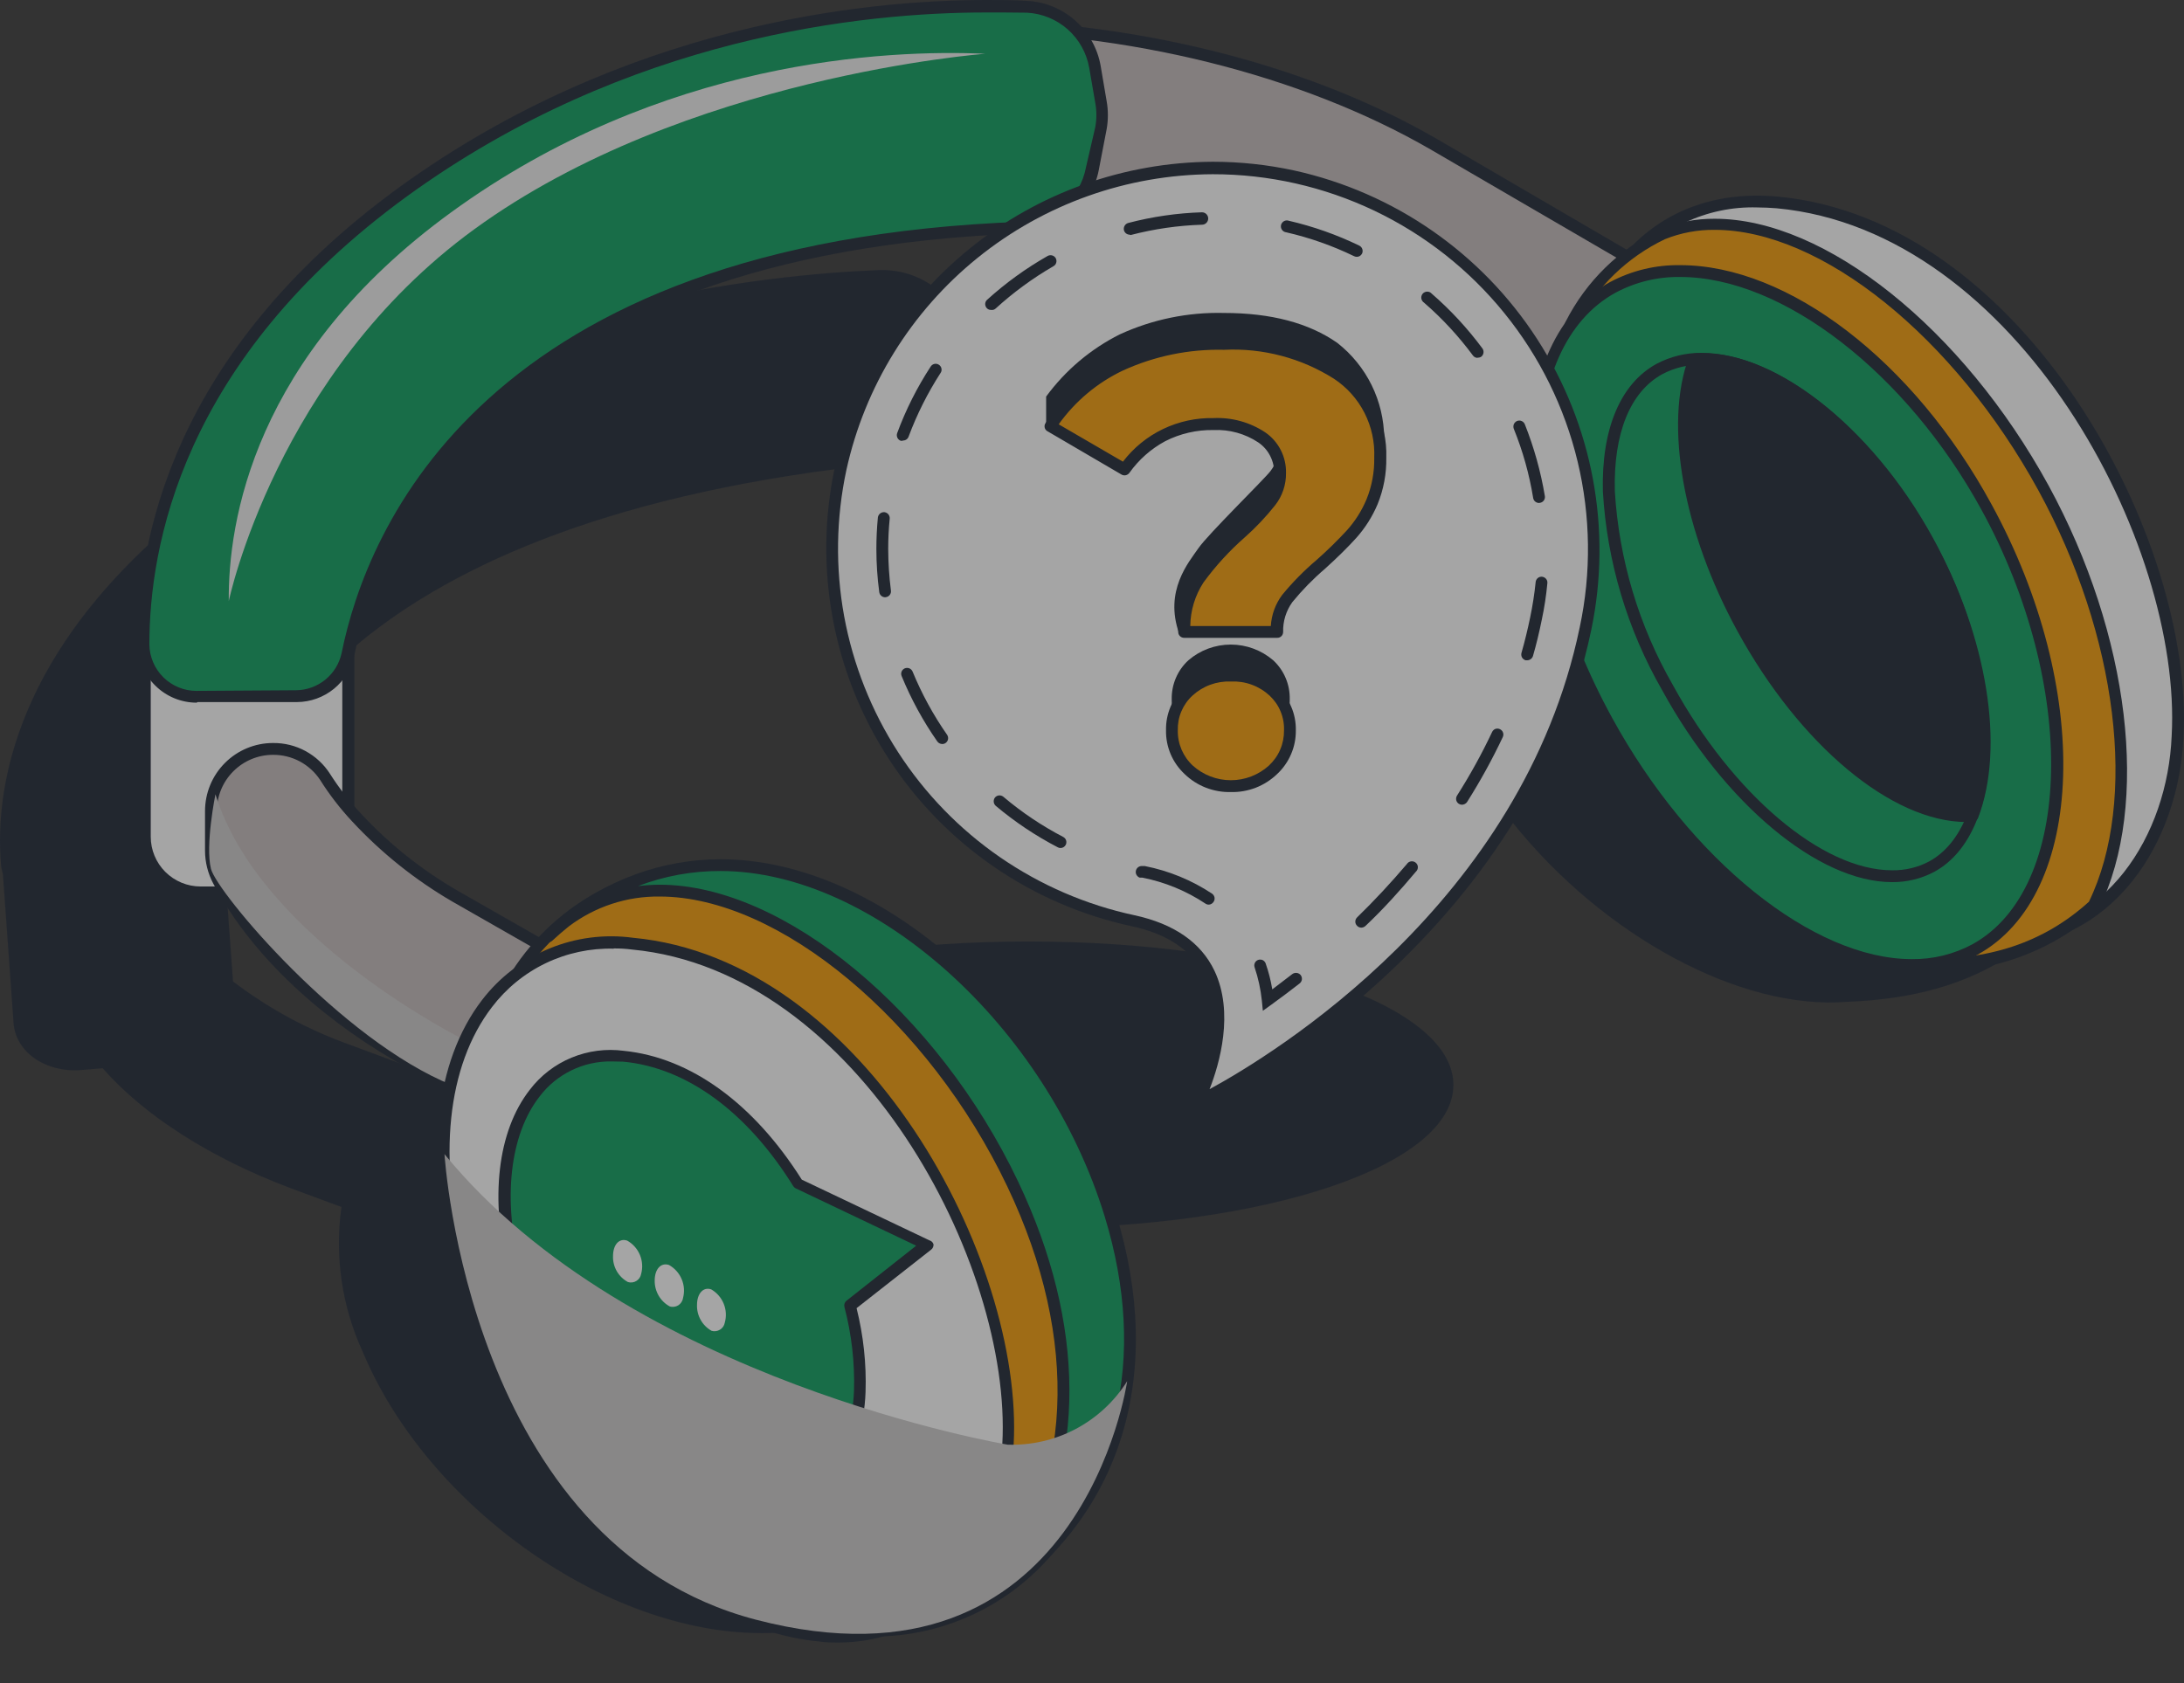
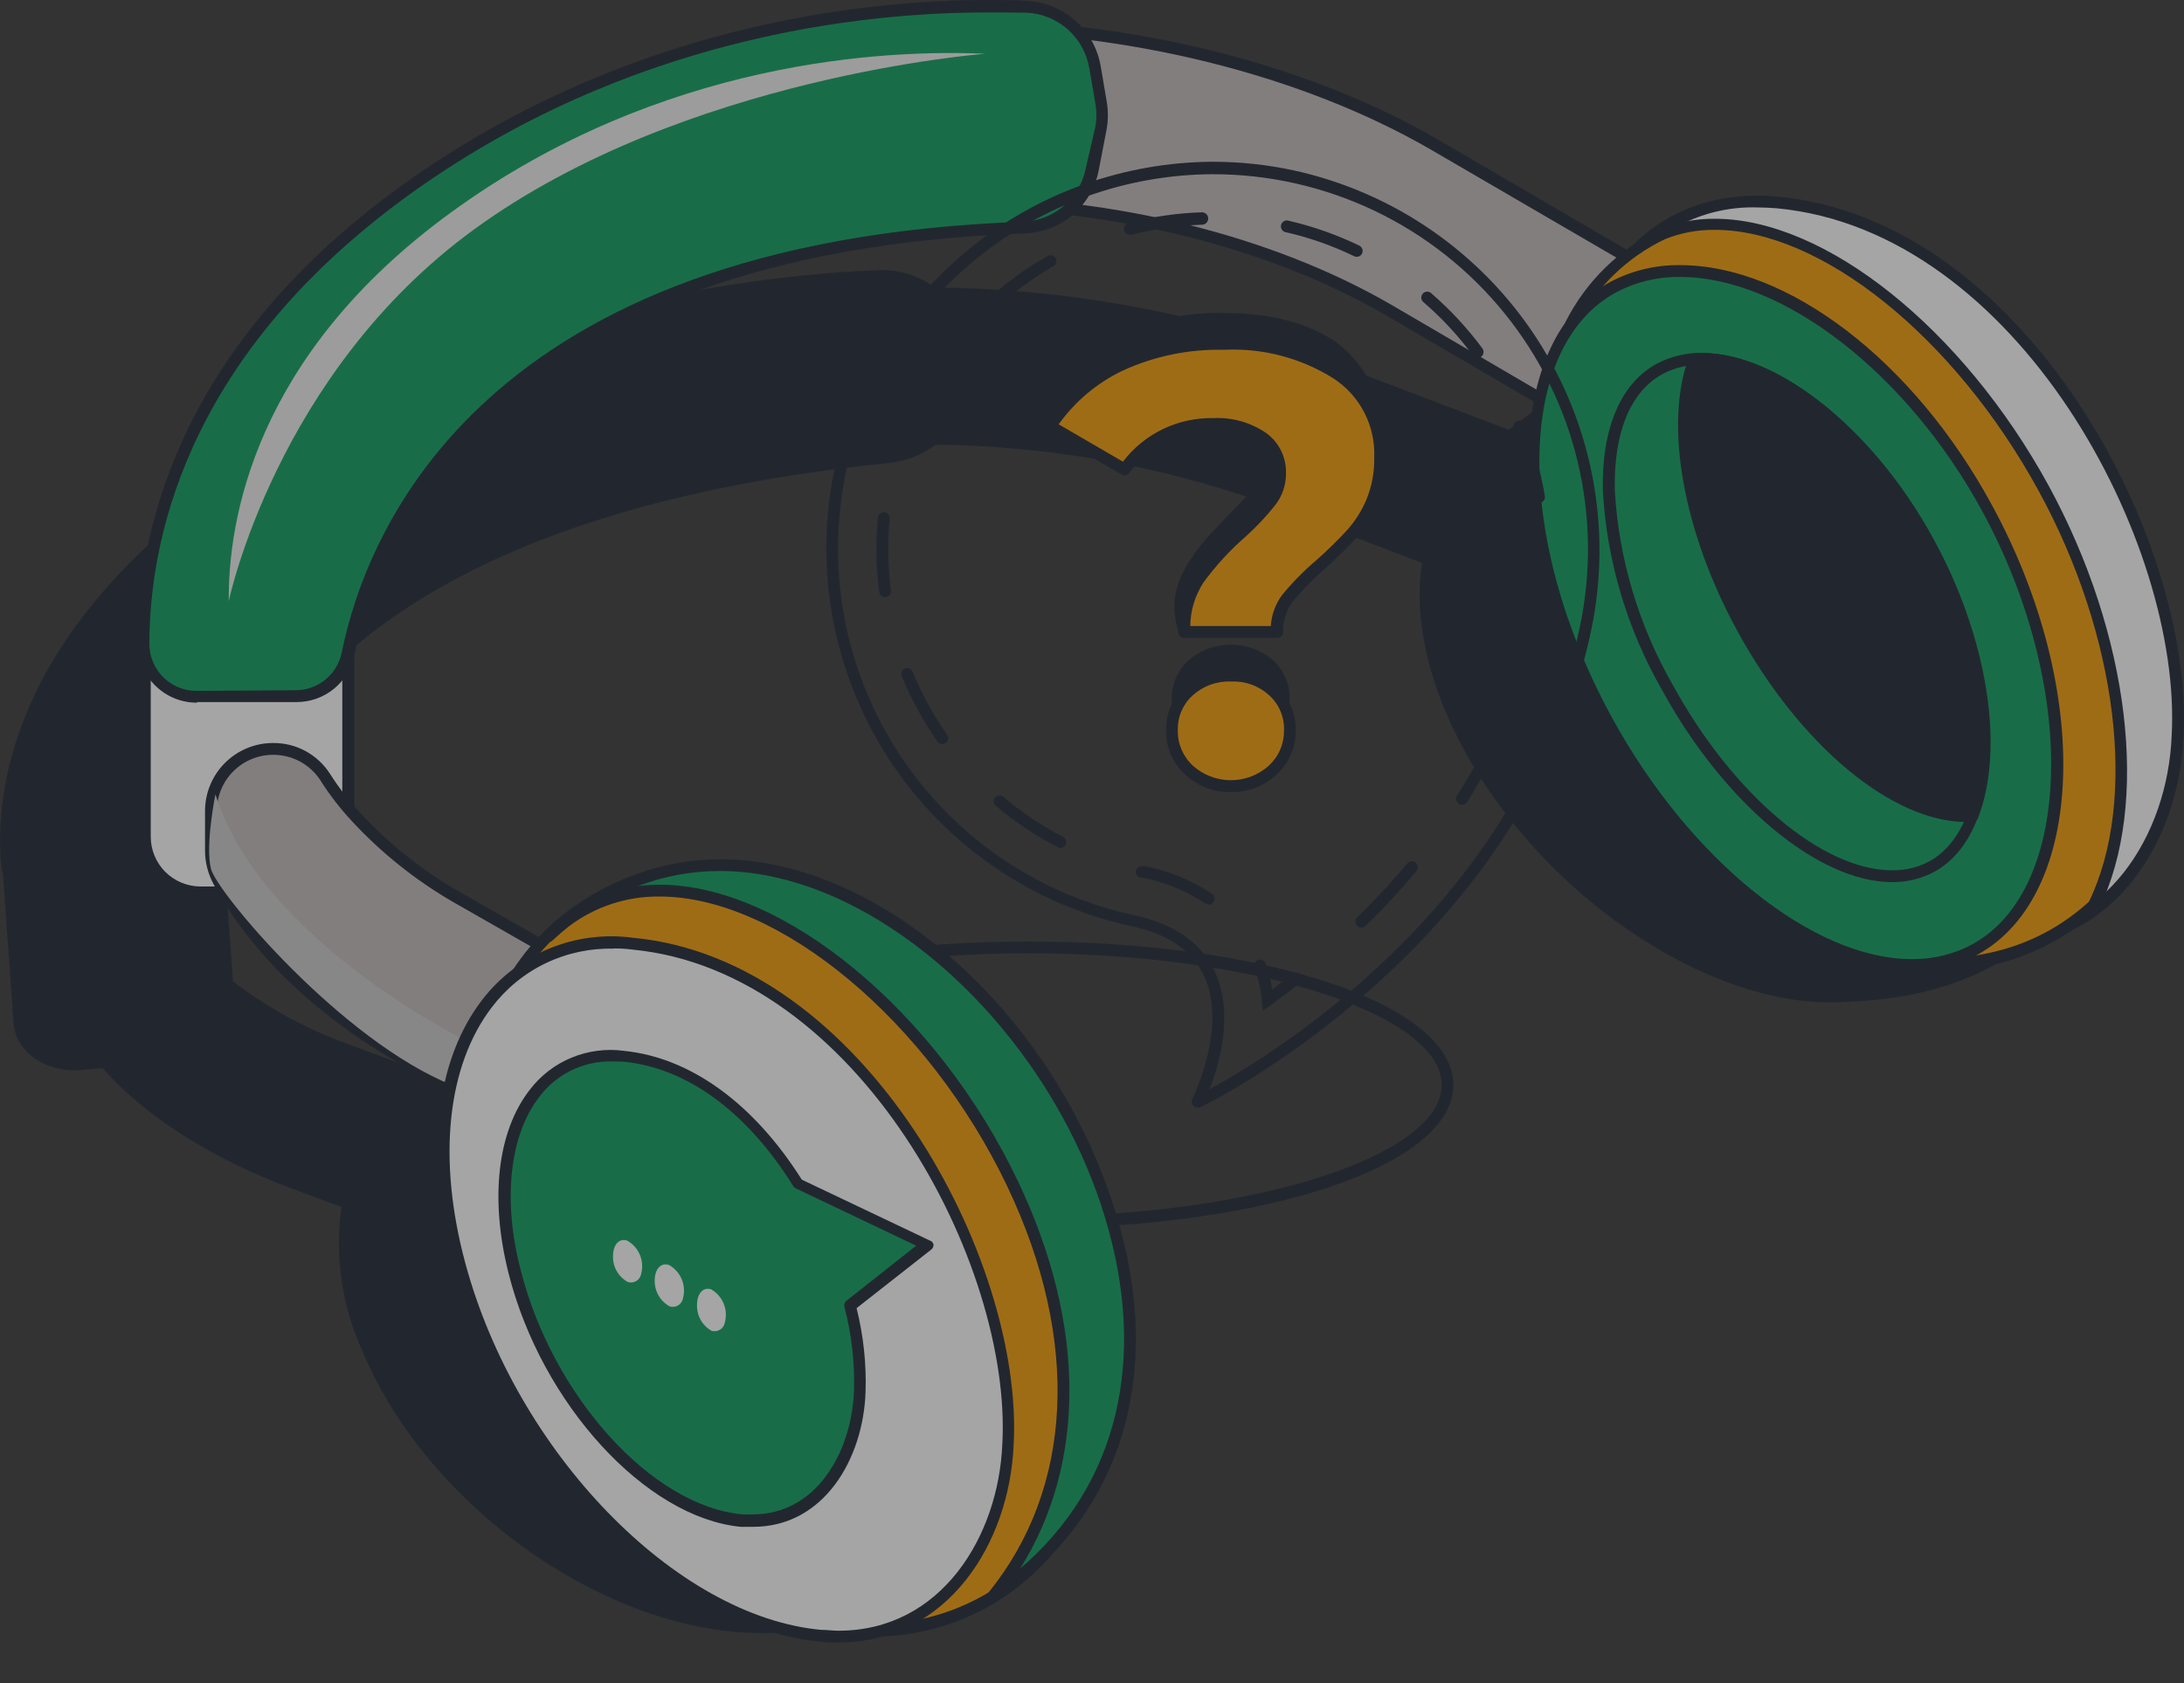
<svg xmlns="http://www.w3.org/2000/svg" width="48" height="37" viewBox="0 0 48 37" fill="none">
  <rect x="0" y="0" width="48" height="37" fill="#333333" stroke="none" />
  <g opacity="0.56">
    <path d="M36.508 8.384C35.217 8.384 34.172 8.765 33.436 9.424C33.349 9.479 33.261 9.541 33.163 9.604L28.644 7.884C26.272 6.995 23.416 6.516 20.484 6.459C20.14 6.19 19.71 6.055 19.275 6.078C16.687 6.171 10.756 6.809 5.433 10.422C0.422 13.825 0.014 17.373 0.151 19.015C0.157 19.077 0.17 19.138 0.189 19.198L0.427 22.48C0.468 23.027 1.062 23.443 1.757 23.391L2.304 23.353C3.22 24.423 4.686 25.347 6.426 26.001L7.66 26.455C7.479 27.546 7.63 28.665 8.092 29.669C9.506 33.034 13.361 35.77 16.736 35.772C17.219 35.779 17.7 35.709 18.161 35.567C19.502 35.453 20.761 34.873 21.718 33.926C27.243 28.728 17.677 19.526 11.128 22.666C10.525 22.927 9.975 23.298 9.509 23.761L7.548 23.03C6.71 22.72 5.919 22.296 5.198 21.769L5.012 21.624L4.796 18.848C5.157 16.807 7.258 11.298 19.513 10.061C19.88 10.027 20.229 9.886 20.517 9.656C23.01 9.678 25.483 10.112 27.834 10.942L31.39 12.31C31.092 13.905 31.749 16.03 33.327 18.008C35.381 20.579 38.347 22.111 40.595 21.909C42.127 21.849 43.251 21.471 44.118 20.888C44.769 20.56 45.313 20.054 45.689 19.429C46.064 18.804 46.254 18.085 46.239 17.357C46.23 13.768 42.007 8.398 36.508 8.384Z" fill="#151E2D" />
    <path d="M16.763 35.901H16.725C13.328 35.901 9.397 33.127 7.972 29.718C7.514 28.724 7.352 27.619 7.504 26.534L6.388 26.121C4.634 25.462 3.168 24.526 2.257 23.484L1.765 23.525C0.985 23.58 0.342 23.118 0.298 22.491L0.063 19.209C0.042 19.145 0.028 19.079 0.022 19.012C-0.128 17.234 0.367 13.708 5.359 10.316C10.781 6.634 16.903 6.034 19.283 5.939C19.735 5.914 20.181 6.049 20.544 6.319C23.324 6.342 26.082 6.827 28.704 7.752L33.157 9.446C33.226 9.396 33.297 9.347 33.368 9.303C34.134 8.614 35.223 8.242 36.5 8.242C42.13 8.258 46.373 13.773 46.381 17.34C46.394 18.093 46.195 18.834 45.809 19.479C45.422 20.125 44.862 20.649 44.192 20.992C43.246 21.627 42.072 21.966 40.611 22.023H40.595C38.262 22.215 35.236 20.579 33.237 18.073C31.721 16.175 30.988 14.055 31.253 12.375L27.788 11.054C25.466 10.233 23.025 9.801 20.563 9.777C20.262 10.004 19.902 10.144 19.526 10.179C7.548 11.399 5.324 16.64 4.924 18.856L5.121 21.575C5.165 21.61 5.211 21.643 5.261 21.679C5.971 22.201 6.751 22.621 7.578 22.926L9.46 23.624C9.925 23.174 10.467 22.811 11.06 22.552C11.977 22.117 12.98 21.896 13.995 21.903C17.633 21.903 21.69 24.674 23.036 28.08C23.925 30.326 23.482 32.435 21.788 34.024C20.817 34.986 19.54 35.577 18.178 35.696C17.719 35.835 17.242 35.904 16.763 35.901ZM2.312 23.224C2.331 23.224 2.349 23.228 2.366 23.236C2.383 23.244 2.398 23.256 2.41 23.271C3.291 24.299 4.738 25.227 6.481 25.883L7.698 26.335C7.727 26.346 7.751 26.367 7.766 26.394C7.781 26.421 7.786 26.452 7.78 26.482C7.606 27.547 7.755 28.64 8.207 29.62C9.602 32.938 13.426 35.638 16.731 35.638H16.766C17.223 35.642 17.678 35.575 18.115 35.441H18.142C19.451 35.331 20.679 34.763 21.611 33.838C23.227 32.323 23.646 30.315 22.801 28.176C21.485 24.86 17.535 22.158 13.995 22.158C13.018 22.151 12.052 22.366 11.169 22.787C10.577 23.048 10.039 23.419 9.585 23.881C9.568 23.899 9.546 23.911 9.522 23.916C9.497 23.922 9.472 23.92 9.449 23.911L7.485 23.17C6.635 22.854 5.834 22.421 5.105 21.884C5.036 21.835 4.976 21.785 4.913 21.736C4.9 21.725 4.889 21.71 4.881 21.695C4.873 21.678 4.868 21.661 4.867 21.643L4.664 18.853C4.663 18.842 4.663 18.831 4.664 18.82C5.064 16.555 7.312 11.161 19.496 9.927C19.837 9.894 20.162 9.764 20.432 9.552C20.456 9.533 20.486 9.523 20.517 9.522C23.024 9.542 25.511 9.979 27.875 10.816L31.431 12.184C31.459 12.195 31.483 12.216 31.497 12.242C31.512 12.268 31.518 12.299 31.513 12.329C31.21 13.954 31.924 16.044 33.428 17.926C35.381 20.371 38.322 21.971 40.581 21.777H40.609C42.009 21.72 43.134 21.394 44.047 20.782C44.677 20.462 45.204 19.971 45.569 19.366C45.933 18.761 46.12 18.066 46.107 17.36C46.107 13.888 41.968 8.532 36.495 8.516C35.275 8.516 34.243 8.863 33.51 9.522C33.406 9.591 33.324 9.648 33.237 9.711C33.219 9.724 33.198 9.733 33.176 9.735C33.154 9.738 33.131 9.736 33.111 9.727L28.592 8.01C26.286 7.142 23.479 6.642 20.476 6.593C20.446 6.592 20.418 6.581 20.396 6.562C20.096 6.327 19.724 6.203 19.343 6.21H19.275C16.917 6.294 10.852 6.885 5.485 10.532C0.621 13.847 0.137 17.264 0.274 19.003C0.277 19.056 0.288 19.108 0.307 19.157C0.308 19.167 0.308 19.177 0.307 19.187L0.542 22.469C0.577 22.94 1.114 23.29 1.735 23.26L2.282 23.219L2.312 23.224Z" fill="#151E2D" />
    <path d="M3.184 14.375H7.66V18.393C7.66 18.555 7.628 18.716 7.566 18.866C7.504 19.015 7.413 19.151 7.298 19.266C7.184 19.38 7.048 19.471 6.898 19.533C6.748 19.595 6.588 19.627 6.426 19.627H4.418C4.256 19.627 4.096 19.595 3.946 19.533C3.796 19.471 3.66 19.38 3.546 19.266C3.431 19.151 3.34 19.015 3.278 18.866C3.216 18.716 3.184 18.555 3.184 18.393V14.375Z" fill="white" />
    <path d="M6.429 19.756H4.418C4.055 19.756 3.707 19.612 3.451 19.355C3.194 19.099 3.05 18.751 3.05 18.388V14.375C3.051 14.341 3.065 14.308 3.09 14.284C3.114 14.26 3.147 14.247 3.182 14.247H7.66C7.694 14.247 7.726 14.26 7.751 14.284C7.775 14.308 7.788 14.341 7.788 14.375V18.394C7.787 18.754 7.643 19.099 7.389 19.354C7.134 19.609 6.789 19.754 6.429 19.756ZM3.313 14.498V18.394C3.313 18.684 3.428 18.962 3.633 19.167C3.839 19.372 4.117 19.488 4.407 19.488H6.429C6.719 19.488 6.997 19.372 7.202 19.167C7.408 18.962 7.523 18.684 7.523 18.394V14.498H3.313Z" fill="#151E2D" />
-     <path d="M13.404 23.851C13.404 25.52 17.527 26.86 22.612 26.86C27.697 26.86 31.822 25.506 31.822 23.851C31.822 22.196 27.697 20.842 22.612 20.842C17.527 20.842 13.404 22.18 13.404 23.851Z" fill="#151E2D" />
    <path d="M22.604 27.002C17.368 27.002 13.268 25.618 13.268 23.851C13.268 22.084 17.371 20.697 22.604 20.697C27.837 20.697 31.943 22.081 31.943 23.851C31.943 25.621 27.842 27.002 22.604 27.002ZM22.604 20.957C17.68 20.957 13.527 22.283 13.527 23.851C13.527 25.418 17.683 26.742 22.604 26.742C27.525 26.742 31.683 25.418 31.683 23.851C31.683 22.283 27.525 20.957 22.604 20.957Z" fill="#151E2D" />
    <path d="M47.871 16.186C47.776 18.541 46.23 20.943 43.473 20.672C39.993 20.355 36.224 16.457 35.017 11.973C33.811 7.49 35.644 4.133 39.077 4.451C44.378 4.951 48.101 11.837 47.871 16.186Z" fill="white" />
    <path d="M43.883 20.823C43.741 20.823 43.593 20.823 43.448 20.801C39.939 20.481 36.109 16.536 34.878 12.006C34.2 9.489 34.443 7.219 35.548 5.777C36.369 4.7 37.611 4.185 39.074 4.322C44.51 4.831 48.227 11.875 47.989 16.194C47.894 18.492 46.455 20.823 43.883 20.823ZM38.62 4.56C38.068 4.544 37.52 4.66 37.022 4.898C36.523 5.136 36.088 5.489 35.753 5.928C34.7 7.296 34.47 9.484 35.127 11.93C36.322 16.364 40.065 20.224 43.473 20.533C43.61 20.533 43.746 20.555 43.883 20.555C46.291 20.555 47.639 18.35 47.729 16.178C47.965 11.957 44.343 5.074 39.05 4.579C38.905 4.568 38.76 4.56 38.62 4.56Z" fill="#151E2D" />
    <path d="M31.502 3.16C26.283 0.145 18.328 -0.353 12.731 2.208C13.117 2.705 13.503 3.201 13.886 3.698C14.323 4.262 14.761 4.823 15.204 5.381C20.032 3.739 26.245 4.352 30.488 6.803L40.852 12.857L42.606 11.85V9.662L31.502 3.16Z" fill="#C3B9B9" />
    <path d="M40.852 12.983C40.829 12.983 40.806 12.976 40.787 12.964L30.427 6.913C27.869 5.435 24.464 4.587 21.083 4.587C19.102 4.575 17.133 4.883 15.251 5.501C15.226 5.511 15.198 5.512 15.173 5.504C15.147 5.497 15.124 5.481 15.108 5.46C14.668 4.913 14.236 4.352 13.806 3.797C13.797 3.793 13.79 3.786 13.784 3.778L13.043 2.82L12.627 2.273C12.615 2.258 12.607 2.24 12.603 2.221C12.599 2.202 12.6 2.182 12.605 2.164C12.61 2.145 12.619 2.127 12.631 2.112C12.643 2.097 12.659 2.084 12.677 2.076C15.046 1.001 17.918 0.427 20.962 0.427C24.82 0.427 28.685 1.381 31.568 3.047L42.674 9.531C42.694 9.542 42.711 9.558 42.722 9.578C42.734 9.597 42.74 9.62 42.74 9.643V11.831C42.74 11.854 42.734 11.877 42.722 11.896C42.711 11.916 42.694 11.932 42.674 11.943L40.921 12.953C40.901 12.969 40.877 12.979 40.852 12.983ZM21.083 4.328C24.508 4.328 27.962 5.189 30.558 6.688L40.852 12.706L42.477 11.763V9.711L31.437 3.283C28.594 1.641 24.776 0.687 20.962 0.687C18.206 0.65 15.472 1.185 12.934 2.26L13.248 2.662L13.965 3.586C13.976 3.595 13.985 3.605 13.992 3.616C14.411 4.163 14.829 4.691 15.253 5.228C17.136 4.619 19.104 4.316 21.083 4.328Z" fill="#151E2D" />
    <path d="M44.923 10.729C42.712 6.688 38.976 4.163 36.56 5.148C35.74 5.49 35.004 6.275 34.533 7.134L42.083 21.214C43.845 21.288 45.092 20.773 46.028 19.914C47.087 17.759 46.777 14.104 44.923 10.729Z" fill="#F59A00" />
    <path d="M42.401 21.351C42.291 21.351 42.182 21.351 42.067 21.351C42.044 21.349 42.023 21.342 42.003 21.331C41.984 21.319 41.968 21.302 41.958 21.282L34.407 7.203C34.397 7.183 34.392 7.162 34.392 7.14C34.392 7.118 34.397 7.096 34.407 7.077C34.859 6.183 35.594 5.465 36.497 5.033C36.876 4.882 37.28 4.806 37.687 4.809C40.117 4.809 43.134 7.222 45.024 10.674C46.813 13.957 47.259 17.682 46.132 19.975C46.124 19.989 46.114 20.002 46.102 20.013C45.088 20.922 43.761 21.401 42.401 21.351ZM42.152 21.077C43.703 21.129 44.92 20.719 45.91 19.824C46.991 17.6 46.545 13.97 44.8 10.781C42.953 7.408 40.029 5.053 37.687 5.053C37.313 5.049 36.941 5.118 36.593 5.258C35.764 5.654 35.087 6.31 34.665 7.126L42.152 21.077Z" fill="#151E2D" />
    <path d="M35.452 6.319C37.723 5.077 41.471 7.126 43.673 11.147C45.875 15.168 45.689 19.627 43.418 20.875C41.148 22.122 37.526 19.865 35.327 15.847C33.127 11.828 33.182 7.564 35.452 6.319Z" fill="#049B5A" />
    <path d="M42.026 21.337C39.731 21.337 36.992 19.148 35.212 15.901C32.982 11.825 33.062 7.473 35.389 6.199C35.863 5.947 36.393 5.82 36.929 5.829C39.307 5.829 42.059 7.941 43.768 11.084C45.989 15.144 45.85 19.679 43.462 20.987C43.02 21.222 42.526 21.342 42.026 21.337ZM36.929 6.089C36.434 6.081 35.944 6.2 35.507 6.434C33.305 7.64 33.269 11.834 35.433 15.784C37.14 18.905 39.848 21.085 42.017 21.085C42.481 21.091 42.939 20.979 43.347 20.76C45.574 19.54 45.669 15.078 43.549 11.207C41.908 8.206 39.186 6.089 36.929 6.089Z" fill="#151E2D" />
    <path d="M36.473 8.113C38.024 7.263 40.707 8.877 42.359 11.897C44.012 14.917 44.001 18.188 42.458 19.05C40.915 19.912 38.297 18.139 36.656 15.119C35.015 12.099 34.919 8.964 36.473 8.113Z" fill="#049B5A" />
    <path d="M41.58 19.392C39.966 19.392 37.892 17.66 36.536 15.182C35.766 13.844 35.318 12.346 35.228 10.805C35.193 9.437 35.611 8.434 36.407 7.999C36.714 7.836 37.056 7.753 37.403 7.758C39.074 7.758 41.159 9.435 42.472 11.834C43.246 13.194 43.681 14.72 43.738 16.285C43.738 17.682 43.306 18.73 42.518 19.162C42.23 19.317 41.907 19.396 41.58 19.392ZM37.406 8.018C37.102 8.012 36.801 8.083 36.533 8.226C35.827 8.614 35.458 9.528 35.491 10.8C35.582 12.299 36.018 13.756 36.766 15.059C38.078 17.458 40.048 19.132 41.583 19.132C41.868 19.137 42.151 19.07 42.403 18.935C43.106 18.549 43.498 17.587 43.498 16.287C43.44 14.767 43.017 13.282 42.264 11.96C40.975 9.637 38.984 8.018 37.406 8.018Z" fill="#151E2D" />
    <path d="M42.36 11.897C43.585 14.132 43.894 16.506 43.347 17.937C41.796 18.032 39.701 16.391 38.289 13.812C37.072 11.585 36.714 9.301 37.23 7.911C38.798 7.785 40.951 9.323 42.36 11.897Z" fill="#151E2D" />
    <path d="M43.221 18.071C41.58 18.071 39.558 16.383 38.185 13.874C36.99 11.686 36.571 9.334 37.116 7.856C37.125 7.833 37.14 7.813 37.16 7.798C37.179 7.783 37.203 7.774 37.228 7.772C38.921 7.635 41.123 9.342 42.483 11.826C43.681 14.014 44.069 16.427 43.476 17.975C43.467 17.998 43.452 18.018 43.432 18.033C43.412 18.047 43.388 18.056 43.364 18.057L43.221 18.071ZM37.324 8.034C36.847 9.44 37.266 11.67 38.404 13.751C39.712 16.14 41.687 17.811 43.213 17.811H43.254C43.771 16.347 43.369 14.014 42.247 11.962C40.959 9.604 38.916 7.969 37.324 8.034Z" fill="#151E2D" />
    <path d="M10.015 19.709C9.203 19.242 8.465 18.657 7.827 17.972C7.57 17.7 7.34 17.403 7.14 17.086C7.017 16.894 6.847 16.737 6.647 16.628C6.446 16.52 6.222 16.463 5.994 16.465C5.631 16.465 5.283 16.609 5.027 16.866C4.77 17.122 4.626 17.47 4.626 17.833V18.716C4.626 18.946 4.683 19.172 4.793 19.373C5.583 20.853 7 22.201 8.74 23.203L15.94 27.306L17.694 26.299V24.111L10.015 19.709Z" fill="#C3B9B9" />
    <path d="M15.948 27.443C15.925 27.442 15.903 27.437 15.883 27.426L8.683 23.323C6.888 22.278 5.471 20.899 4.686 19.422C4.569 19.201 4.507 18.955 4.506 18.705V17.83C4.506 17.434 4.663 17.053 4.943 16.773C5.223 16.492 5.603 16.334 5.999 16.334C6.249 16.331 6.496 16.392 6.715 16.511C6.935 16.631 7.121 16.804 7.255 17.015C7.453 17.326 7.68 17.617 7.933 17.885C8.56 18.561 9.286 19.138 10.086 19.597L17.781 23.99C17.801 24.002 17.817 24.018 17.829 24.038C17.84 24.057 17.846 24.08 17.847 24.102V26.291C17.847 26.314 17.841 26.336 17.829 26.356C17.818 26.376 17.801 26.392 17.781 26.403L16.028 27.413C16.005 27.43 15.977 27.441 15.948 27.443ZM5.999 16.594C5.672 16.594 5.358 16.725 5.127 16.957C4.895 17.189 4.766 17.503 4.766 17.83V18.714C4.769 18.922 4.823 19.125 4.924 19.307C5.685 20.735 7.069 22.078 8.822 23.09L15.948 27.164L17.573 26.228V24.179L9.949 19.824C9.128 19.347 8.382 18.751 7.736 18.054C7.475 17.774 7.24 17.47 7.036 17.146C6.923 16.975 6.769 16.835 6.588 16.738C6.407 16.642 6.204 16.592 5.999 16.594Z" fill="#151E2D" />
    <g style="mix-blend-mode:multiply">
      <path d="M10.239 22.877C10.239 22.877 5.728 20.667 4.735 17.461C4.735 17.461 4.506 18.585 4.637 19.102C4.768 19.619 7.49 22.866 9.936 23.856L10.239 22.877Z" fill="#CBC9C9" />
    </g>
    <path d="M24.073 1.469C24.011 1.11 23.828 0.783 23.554 0.543C23.28 0.303 22.932 0.164 22.568 0.15C20.057 0.038 14.266 0.29 8.866 4.21C3.783 7.9 3.141 12.168 3.16 14.173C3.161 14.325 3.193 14.475 3.252 14.615C3.312 14.755 3.399 14.882 3.507 14.989C3.616 15.095 3.745 15.179 3.886 15.236C4.027 15.292 4.178 15.321 4.33 15.319H6.519C6.789 15.318 7.05 15.223 7.258 15.051C7.466 14.879 7.608 14.64 7.66 14.375C8.149 11.93 10.578 5.43 22.505 5C22.865 4.988 23.21 4.853 23.485 4.619C23.759 4.385 23.946 4.066 24.015 3.712L24.185 2.815C24.22 2.627 24.22 2.434 24.185 2.246L24.073 1.469Z" fill="#049B5A" />
    <path d="M4.322 15.447C3.983 15.447 3.657 15.313 3.415 15.074C3.173 14.836 3.034 14.512 3.028 14.173C3.009 11.984 3.731 7.777 8.789 4.106C13.708 0.547 18.976 0 21.676 0C21.98 0 22.284 0 22.574 0.019C22.965 0.039 23.338 0.191 23.631 0.451C23.925 0.71 24.122 1.061 24.19 1.447L24.322 2.224C24.358 2.427 24.358 2.636 24.322 2.839L24.149 3.737C24.076 4.122 23.873 4.47 23.575 4.724C23.276 4.978 22.9 5.122 22.508 5.132C10.822 5.553 8.322 11.763 7.788 14.402C7.728 14.692 7.57 14.953 7.341 15.141C7.112 15.328 6.826 15.432 6.53 15.434H4.341L4.322 15.447ZM21.676 0.274C19.006 0.274 13.801 0.788 8.943 4.317C3.978 7.933 3.283 12.036 3.283 14.17C3.287 14.441 3.398 14.7 3.591 14.89C3.785 15.081 4.045 15.188 4.317 15.188V15.319V15.188L6.505 15.174C6.741 15.172 6.969 15.09 7.152 14.94C7.334 14.791 7.46 14.584 7.509 14.353C8.056 11.645 10.603 5.301 22.478 4.875C22.809 4.865 23.128 4.742 23.38 4.527C23.632 4.311 23.803 4.016 23.865 3.69L24.073 2.79C24.104 2.617 24.104 2.44 24.073 2.268L23.939 1.491C23.881 1.164 23.715 0.866 23.467 0.646C23.218 0.426 22.902 0.296 22.571 0.279C22.275 0.274 21.977 0.274 21.676 0.274Z" fill="#151E2D" />
    <path d="M10.425 5.039C15.046 1.674 21.654 1.182 21.654 1.182C19.502 1.086 14.542 1.302 9.916 4.667C5.561 7.834 5.012 11.489 5.028 13.215C5.028 13.215 6.07 8.207 10.425 5.039Z" fill="#EFEFEF" />
-     <path d="M34.845 13.82C33.373 20.894 26.319 24.215 26.319 24.215C26.319 24.215 28.004 20.913 24.893 20.243C23.274 19.896 21.794 19.076 20.64 17.888C19.486 16.699 18.711 15.195 18.412 13.566C18.113 11.937 18.304 10.256 18.96 8.736C19.617 7.215 20.71 5.923 22.101 5.024C23.492 4.124 25.118 3.658 26.774 3.683C28.43 3.708 30.042 4.223 31.405 5.164C32.768 6.105 33.821 7.429 34.432 8.969C35.042 10.509 35.182 12.195 34.834 13.814L34.845 13.82Z" fill="white" />
    <path d="M26.319 24.346C26.284 24.346 26.25 24.332 26.226 24.308C26.207 24.288 26.195 24.263 26.191 24.236C26.187 24.209 26.192 24.182 26.204 24.157C26.204 24.157 26.997 22.571 26.455 21.441C26.195 20.894 25.665 20.533 24.877 20.363C22.674 19.89 20.75 18.562 19.525 16.671C18.301 14.78 17.877 12.48 18.347 10.277C18.761 8.38 19.81 6.68 21.32 5.458C22.829 4.236 24.71 3.566 26.652 3.556C27.255 3.556 27.855 3.62 28.444 3.748C30.642 4.232 32.56 5.563 33.783 7.453C35.005 9.343 35.433 11.638 34.974 13.842C33.505 20.899 26.447 24.31 26.376 24.346C26.357 24.35 26.337 24.35 26.319 24.346ZM26.652 3.83C24.771 3.838 22.949 4.486 21.486 5.668C20.023 6.85 19.006 8.495 18.602 10.332C18.375 11.39 18.358 12.483 18.553 13.548C18.749 14.612 19.152 15.628 19.739 16.537C20.327 17.446 21.088 18.23 21.979 18.845C22.87 19.459 23.873 19.893 24.932 20.12C25.802 20.308 26.395 20.719 26.691 21.34C27.128 22.259 26.803 23.386 26.584 23.944C27.976 23.186 33.458 19.857 34.719 13.792C34.976 12.591 34.96 11.347 34.674 10.151C34.388 8.956 33.838 7.84 33.064 6.885C32.291 5.93 31.314 5.16 30.204 4.631C29.095 4.103 27.881 3.829 26.652 3.83Z" fill="#151E2D" />
    <path d="M27.755 22.221L27.733 21.996C27.707 21.747 27.654 21.503 27.574 21.266C27.569 21.25 27.566 21.233 27.567 21.216C27.568 21.199 27.572 21.183 27.58 21.167C27.587 21.152 27.597 21.138 27.61 21.127C27.623 21.116 27.637 21.107 27.653 21.102C27.669 21.096 27.686 21.094 27.703 21.095C27.72 21.096 27.737 21.1 27.752 21.107C27.767 21.115 27.781 21.125 27.792 21.138C27.803 21.15 27.812 21.165 27.817 21.181C27.882 21.366 27.93 21.556 27.962 21.75L28.403 21.413C28.43 21.393 28.465 21.384 28.499 21.388C28.533 21.392 28.564 21.409 28.586 21.435C28.607 21.463 28.617 21.497 28.613 21.532C28.609 21.566 28.591 21.597 28.564 21.619C28.348 21.788 28.138 21.944 27.938 22.089L27.755 22.221Z" fill="#151E2D" />
    <path d="M29.918 20.393C29.901 20.393 29.884 20.389 29.868 20.382C29.852 20.375 29.837 20.365 29.825 20.352C29.813 20.34 29.804 20.326 29.797 20.31C29.79 20.294 29.787 20.277 29.787 20.261C29.787 20.243 29.79 20.227 29.797 20.211C29.804 20.195 29.813 20.181 29.825 20.169C30.214 19.791 30.58 19.395 30.92 18.995C30.93 18.98 30.943 18.966 30.958 18.956C30.974 18.945 30.992 18.939 31.01 18.936C31.029 18.933 31.048 18.934 31.066 18.939C31.084 18.944 31.101 18.953 31.115 18.965C31.129 18.977 31.141 18.991 31.149 19.008C31.157 19.025 31.162 19.044 31.162 19.062C31.162 19.081 31.159 19.1 31.151 19.117C31.144 19.134 31.133 19.15 31.119 19.162C30.777 19.57 30.405 19.983 30.011 20.355C29.986 20.379 29.953 20.392 29.918 20.393ZM26.565 19.887C26.538 19.887 26.512 19.878 26.491 19.863C26.071 19.584 25.601 19.391 25.107 19.294H25.049C25.019 19.283 24.994 19.261 24.978 19.233C24.962 19.205 24.958 19.172 24.965 19.141C24.972 19.109 24.99 19.082 25.016 19.063C25.043 19.044 25.075 19.036 25.107 19.039H25.161C25.689 19.143 26.191 19.349 26.639 19.646C26.653 19.656 26.665 19.668 26.674 19.683C26.683 19.697 26.69 19.713 26.693 19.73C26.696 19.747 26.695 19.764 26.692 19.78C26.688 19.797 26.681 19.813 26.671 19.827C26.66 19.845 26.644 19.86 26.625 19.87C26.607 19.881 26.586 19.887 26.565 19.887ZM23.312 18.642C23.291 18.643 23.27 18.639 23.252 18.629C22.764 18.376 22.305 18.069 21.884 17.715C21.859 17.692 21.843 17.661 21.84 17.627C21.837 17.593 21.847 17.559 21.868 17.532C21.89 17.506 21.922 17.489 21.956 17.486C21.99 17.483 22.024 17.494 22.051 17.515C22.456 17.858 22.897 18.154 23.367 18.399C23.382 18.407 23.395 18.418 23.407 18.431C23.418 18.444 23.426 18.459 23.431 18.475C23.436 18.491 23.438 18.509 23.436 18.526C23.435 18.543 23.43 18.559 23.422 18.574C23.411 18.594 23.395 18.611 23.376 18.623C23.357 18.635 23.335 18.642 23.312 18.642ZM32.131 17.691C32.107 17.691 32.084 17.684 32.063 17.671C32.034 17.653 32.013 17.623 32.005 17.59C31.998 17.556 32.004 17.52 32.022 17.491C32.308 17.041 32.566 16.575 32.793 16.093C32.8 16.077 32.81 16.063 32.823 16.051C32.835 16.039 32.85 16.03 32.866 16.024C32.882 16.018 32.899 16.016 32.916 16.017C32.934 16.018 32.95 16.022 32.966 16.03C32.981 16.037 32.995 16.047 33.007 16.06C33.019 16.072 33.028 16.087 33.033 16.103C33.039 16.119 33.042 16.136 33.041 16.153C33.04 16.17 33.036 16.187 33.029 16.202C32.797 16.694 32.534 17.171 32.244 17.63C32.231 17.649 32.215 17.664 32.195 17.674C32.175 17.685 32.154 17.69 32.131 17.691ZM20.708 16.356C20.687 16.356 20.666 16.351 20.648 16.341C20.629 16.332 20.613 16.318 20.601 16.301C20.287 15.852 20.024 15.369 19.816 14.862C19.809 14.846 19.806 14.829 19.806 14.812C19.806 14.795 19.809 14.778 19.816 14.762C19.823 14.746 19.832 14.732 19.845 14.72C19.857 14.708 19.871 14.699 19.887 14.692C19.919 14.68 19.955 14.68 19.987 14.693C20.018 14.707 20.044 14.732 20.057 14.764C20.258 15.253 20.512 15.719 20.815 16.153C20.825 16.167 20.831 16.183 20.835 16.2C20.839 16.216 20.839 16.233 20.836 16.25C20.833 16.267 20.827 16.283 20.817 16.297C20.808 16.312 20.796 16.324 20.782 16.334C20.76 16.349 20.734 16.357 20.708 16.356ZM33.565 14.515H33.529C33.496 14.505 33.468 14.483 33.451 14.453C33.434 14.422 33.43 14.386 33.439 14.353C33.513 14.096 33.576 13.833 33.63 13.573C33.684 13.316 33.724 13.056 33.751 12.794C33.752 12.777 33.758 12.761 33.766 12.746C33.774 12.731 33.785 12.717 33.798 12.707C33.811 12.696 33.826 12.688 33.843 12.683C33.859 12.679 33.876 12.677 33.893 12.679C33.91 12.681 33.926 12.686 33.941 12.694C33.956 12.702 33.969 12.713 33.98 12.726C33.991 12.739 33.999 12.755 34.004 12.771C34.008 12.787 34.01 12.804 34.008 12.821C33.983 13.092 33.942 13.36 33.885 13.626C33.83 13.899 33.764 14.173 33.691 14.424C33.682 14.45 33.666 14.472 33.645 14.488C33.623 14.505 33.597 14.514 33.57 14.515H33.565ZM19.452 13.13C19.421 13.13 19.39 13.118 19.367 13.097C19.343 13.076 19.328 13.047 19.324 13.015C19.282 12.701 19.261 12.384 19.261 12.066C19.261 11.836 19.272 11.607 19.294 11.377C19.298 11.343 19.315 11.312 19.341 11.29C19.368 11.268 19.402 11.257 19.436 11.259C19.47 11.263 19.502 11.28 19.524 11.306C19.546 11.333 19.557 11.367 19.554 11.402C19.532 11.62 19.521 11.845 19.521 12.066C19.522 12.373 19.542 12.679 19.581 12.983C19.583 13 19.582 13.017 19.578 13.033C19.573 13.05 19.566 13.065 19.555 13.079C19.545 13.092 19.532 13.103 19.517 13.112C19.502 13.12 19.486 13.126 19.469 13.128L19.452 13.13ZM33.825 11.057C33.794 11.057 33.764 11.046 33.74 11.026C33.716 11.006 33.701 10.978 33.696 10.947C33.611 10.425 33.468 9.914 33.269 9.424C33.258 9.391 33.259 9.356 33.272 9.324C33.286 9.293 33.312 9.268 33.343 9.254C33.376 9.242 33.411 9.242 33.443 9.256C33.475 9.27 33.5 9.296 33.513 9.328C33.715 9.837 33.863 10.366 33.953 10.906C33.956 10.923 33.955 10.941 33.951 10.957C33.947 10.974 33.94 10.989 33.93 11.003C33.919 11.017 33.907 11.029 33.892 11.037C33.877 11.046 33.861 11.052 33.844 11.054L33.825 11.057ZM19.841 9.689C19.825 9.692 19.81 9.692 19.794 9.689C19.762 9.677 19.736 9.652 19.722 9.621C19.708 9.59 19.706 9.555 19.718 9.522C19.908 9.007 20.156 8.515 20.456 8.056C20.465 8.042 20.477 8.03 20.491 8.02C20.505 8.01 20.521 8.004 20.537 8C20.554 7.996 20.571 7.996 20.587 7.999C20.604 8.002 20.62 8.009 20.634 8.018C20.649 8.027 20.661 8.039 20.671 8.053C20.681 8.067 20.688 8.083 20.691 8.1C20.695 8.117 20.695 8.134 20.692 8.151C20.689 8.168 20.682 8.184 20.672 8.198C20.388 8.638 20.152 9.108 19.969 9.599C19.96 9.625 19.942 9.647 19.919 9.663C19.896 9.678 19.869 9.685 19.841 9.684V9.689ZM32.476 7.867C32.456 7.867 32.436 7.863 32.418 7.854C32.4 7.845 32.384 7.832 32.372 7.815C32.057 7.39 31.697 7 31.297 6.653C31.281 6.643 31.268 6.629 31.258 6.613C31.247 6.598 31.241 6.58 31.238 6.561C31.235 6.543 31.236 6.524 31.242 6.505C31.247 6.487 31.256 6.471 31.268 6.456C31.28 6.442 31.296 6.431 31.313 6.423C31.33 6.415 31.349 6.411 31.367 6.411C31.386 6.411 31.405 6.415 31.422 6.422C31.439 6.43 31.454 6.442 31.467 6.456C31.881 6.815 32.254 7.219 32.58 7.659C32.601 7.687 32.609 7.722 32.604 7.757C32.599 7.791 32.581 7.822 32.553 7.843C32.53 7.857 32.503 7.864 32.476 7.862V7.867ZM21.783 6.814C21.757 6.814 21.731 6.807 21.709 6.792C21.688 6.778 21.671 6.757 21.662 6.732C21.652 6.708 21.65 6.681 21.656 6.656C21.662 6.63 21.676 6.607 21.695 6.59C22.102 6.221 22.548 5.898 23.025 5.627C23.055 5.61 23.091 5.606 23.124 5.615C23.157 5.624 23.186 5.646 23.203 5.676C23.211 5.691 23.216 5.707 23.218 5.724C23.22 5.741 23.219 5.758 23.214 5.774C23.21 5.79 23.202 5.805 23.192 5.819C23.181 5.832 23.168 5.843 23.154 5.851C22.698 6.115 22.273 6.427 21.884 6.781C21.871 6.794 21.855 6.803 21.837 6.809C21.82 6.814 21.801 6.816 21.783 6.814ZM29.817 5.646C29.797 5.645 29.778 5.641 29.76 5.632C29.284 5.401 28.784 5.225 28.269 5.107C28.25 5.105 28.233 5.099 28.217 5.09C28.201 5.081 28.187 5.068 28.176 5.053C28.165 5.038 28.158 5.021 28.154 5.003C28.15 4.984 28.151 4.966 28.154 4.948C28.159 4.93 28.166 4.913 28.178 4.898C28.189 4.883 28.203 4.871 28.219 4.862C28.235 4.853 28.253 4.847 28.272 4.846C28.29 4.844 28.309 4.847 28.326 4.853C28.861 4.977 29.381 5.16 29.875 5.4C29.906 5.415 29.93 5.442 29.941 5.475C29.952 5.508 29.95 5.544 29.935 5.575C29.924 5.597 29.907 5.615 29.886 5.628C29.866 5.64 29.841 5.647 29.817 5.646ZM24.828 5.159C24.799 5.159 24.771 5.149 24.748 5.131C24.725 5.113 24.709 5.089 24.702 5.061C24.694 5.027 24.7 4.992 24.717 4.963C24.734 4.933 24.762 4.912 24.795 4.902C25.325 4.763 25.869 4.684 26.417 4.667C26.453 4.667 26.488 4.681 26.514 4.707C26.539 4.732 26.554 4.767 26.554 4.804C26.554 4.84 26.539 4.875 26.514 4.9C26.488 4.926 26.453 4.94 26.417 4.94C25.888 4.957 25.362 5.033 24.849 5.167L24.828 5.159Z" fill="#151E2D" />
    <path d="M26.34 12.05C26.551 11.744 27.782 10.54 27.922 10.357C28.059 10.176 28.132 9.955 28.13 9.728C28.134 9.573 28.101 9.42 28.032 9.282C27.962 9.144 27.86 9.025 27.733 8.937C27.419 8.731 27.047 8.629 26.671 8.647C26.279 8.643 25.891 8.737 25.544 8.921C25.216 9.098 22.992 9.41 22.992 9.41V8.718C23.416 8.14 23.971 7.671 24.612 7.35C25.329 7.021 26.112 6.86 26.901 6.88C27.935 6.88 28.766 7.1 29.393 7.539C29.71 7.788 29.968 8.105 30.146 8.467C30.324 8.829 30.418 9.226 30.422 9.629C30.439 9.964 30.378 10.299 30.241 10.606C30.121 10.879 29.88 10.866 29.694 11.057C29.479 11.292 29.251 11.515 29.013 11.727C28.747 11.953 28.504 12.204 28.285 12.477C28.128 12.689 28.047 12.948 28.056 13.213L25.916 13.929C25.58 12.986 26.13 12.356 26.34 12.05ZM26.124 16.244C26.005 16.133 25.91 15.998 25.846 15.848C25.782 15.698 25.75 15.537 25.752 15.374C25.749 15.213 25.78 15.053 25.843 14.905C25.906 14.757 26 14.624 26.119 14.515C26.378 14.292 26.709 14.17 27.05 14.17C27.392 14.17 27.722 14.292 27.982 14.515C28.1 14.624 28.194 14.757 28.256 14.905C28.319 15.053 28.349 15.213 28.346 15.374C28.348 15.537 28.317 15.698 28.253 15.848C28.188 15.998 28.093 16.133 27.974 16.244C27.721 16.475 27.391 16.603 27.049 16.603C26.707 16.603 26.377 16.475 26.124 16.244Z" fill="#151E2D" />
    <path d="M26.343 12.731C26.613 12.36 26.923 12.021 27.268 11.719C27.505 11.51 27.725 11.283 27.924 11.038C28.062 10.857 28.135 10.636 28.132 10.409C28.137 10.254 28.103 10.101 28.033 9.963C27.963 9.824 27.86 9.706 27.733 9.618C27.419 9.412 27.049 9.31 26.674 9.328C26.282 9.324 25.894 9.418 25.547 9.602C25.22 9.781 24.939 10.034 24.727 10.34L23.085 9.38C23.464 8.799 23.994 8.332 24.62 8.031C25.337 7.701 26.12 7.541 26.909 7.561C27.944 7.561 28.774 7.781 29.401 8.22C29.701 8.422 29.944 8.697 30.108 9.018C30.272 9.34 30.352 9.698 30.34 10.058C30.347 10.391 30.285 10.722 30.157 11.03C30.048 11.289 29.898 11.528 29.711 11.738C29.495 11.973 29.268 12.197 29.029 12.408C28.763 12.635 28.518 12.886 28.299 13.158C28.143 13.371 28.062 13.63 28.069 13.894H26.026C26.01 13.483 26.121 13.077 26.343 12.731ZM26.127 16.925C26.007 16.814 25.912 16.679 25.848 16.529C25.784 16.38 25.752 16.218 25.755 16.055C25.752 15.894 25.783 15.734 25.845 15.586C25.908 15.438 26.001 15.305 26.119 15.196C26.38 14.975 26.71 14.854 27.052 14.854C27.393 14.854 27.724 14.975 27.985 15.196C28.103 15.305 28.196 15.438 28.259 15.586C28.322 15.734 28.352 15.894 28.348 16.055C28.351 16.218 28.319 16.38 28.255 16.529C28.191 16.679 28.096 16.814 27.976 16.925C27.724 17.156 27.394 17.284 27.052 17.284C26.709 17.284 26.379 17.156 26.127 16.925Z" fill="#F59A00" />
    <path d="M27.052 17.412C26.865 17.417 26.679 17.384 26.505 17.317C26.33 17.249 26.171 17.147 26.037 17.018C25.905 16.895 25.8 16.746 25.729 16.58C25.659 16.414 25.623 16.235 25.627 16.055C25.623 15.877 25.657 15.7 25.727 15.535C25.797 15.371 25.901 15.224 26.031 15.103C26.315 14.857 26.677 14.723 27.052 14.723C27.426 14.723 27.789 14.857 28.072 15.103C28.204 15.223 28.308 15.371 28.378 15.535C28.449 15.699 28.483 15.876 28.48 16.055C28.482 16.235 28.447 16.414 28.375 16.58C28.304 16.746 28.199 16.895 28.067 17.018C27.932 17.147 27.773 17.249 27.599 17.317C27.424 17.384 27.238 17.417 27.052 17.412ZM27.052 14.982C26.898 14.976 26.744 15 26.6 15.053C26.455 15.106 26.322 15.187 26.209 15.291C26.103 15.388 26.02 15.506 25.964 15.638C25.908 15.77 25.882 15.912 25.886 16.055C25.883 16.2 25.911 16.345 25.968 16.479C26.026 16.613 26.11 16.733 26.217 16.832C26.446 17.038 26.744 17.152 27.052 17.152C27.36 17.152 27.657 17.038 27.886 16.832C27.993 16.733 28.079 16.613 28.136 16.479C28.194 16.345 28.222 16.2 28.22 16.055C28.225 15.912 28.199 15.77 28.144 15.639C28.09 15.507 28.007 15.389 27.902 15.291C27.788 15.186 27.654 15.104 27.508 15.051C27.362 14.998 27.207 14.975 27.052 14.982ZM28.064 14.022H26.026C25.991 14.022 25.959 14.009 25.934 13.985C25.909 13.961 25.895 13.928 25.895 13.894C25.879 13.456 25.998 13.024 26.236 12.657C26.512 12.279 26.829 11.932 27.18 11.623C27.412 11.42 27.626 11.198 27.82 10.959C27.941 10.802 28.006 10.609 28.004 10.411C28.008 10.277 27.978 10.145 27.917 10.025C27.857 9.905 27.767 9.803 27.656 9.727C27.366 9.534 27.022 9.439 26.674 9.454C26.304 9.447 25.937 9.531 25.607 9.7C25.296 9.868 25.027 10.106 24.822 10.395C24.803 10.421 24.775 10.439 24.743 10.447C24.712 10.454 24.678 10.449 24.65 10.433L23.009 9.473C22.982 9.454 22.964 9.425 22.959 9.393C22.953 9.361 22.96 9.328 22.979 9.301C23.371 8.705 23.919 8.227 24.562 7.919C25.297 7.58 26.1 7.413 26.909 7.432C27.968 7.432 28.824 7.662 29.475 8.119C29.792 8.332 30.049 8.622 30.223 8.962C30.397 9.301 30.481 9.68 30.468 10.061C30.474 10.412 30.409 10.76 30.277 11.084C30.162 11.357 30.003 11.608 29.806 11.828C29.628 12.025 29.396 12.255 29.117 12.507C28.858 12.728 28.619 12.973 28.403 13.237C28.265 13.429 28.194 13.66 28.201 13.896C28.2 13.914 28.196 13.931 28.189 13.947C28.182 13.963 28.172 13.977 28.159 13.989C28.146 14 28.131 14.009 28.115 14.015C28.099 14.021 28.081 14.023 28.064 14.022ZM26.149 13.762H27.93C27.945 13.515 28.031 13.278 28.179 13.079C28.408 12.8 28.661 12.543 28.936 12.31C29.172 12.102 29.396 11.882 29.609 11.651C29.787 11.451 29.93 11.224 30.033 10.978C30.152 10.686 30.209 10.373 30.203 10.059C30.217 9.718 30.143 9.38 29.989 9.077C29.834 8.773 29.603 8.515 29.319 8.327C28.599 7.871 27.756 7.648 26.904 7.69C26.135 7.671 25.371 7.828 24.672 8.149C24.112 8.417 23.629 8.823 23.268 9.328L24.68 10.149C24.913 9.843 25.216 9.597 25.562 9.431C25.909 9.265 26.29 9.183 26.674 9.191C27.076 9.173 27.474 9.283 27.809 9.506C27.953 9.605 28.07 9.739 28.15 9.896C28.229 10.052 28.268 10.225 28.264 10.4C28.267 10.656 28.183 10.905 28.026 11.106C27.823 11.362 27.599 11.599 27.355 11.815C27.018 12.111 26.715 12.443 26.45 12.805C26.265 13.09 26.164 13.422 26.16 13.762H26.149Z" fill="#151E2D" />
    <path d="M11.18 21.723C11.533 21.076 12.024 20.516 12.619 20.081C13.213 19.645 13.896 19.347 14.619 19.205C15.342 19.064 16.087 19.084 16.801 19.263C17.516 19.442 18.182 19.777 18.752 20.243C20.082 21.337 23.999 28.518 24.196 30.247C24.279 30.969 24.204 31.701 23.977 32.392C23.749 33.083 23.373 33.717 22.877 34.248C22.38 34.78 21.774 35.197 21.1 35.471C20.426 35.745 19.7 35.869 18.974 35.835H18.908C18.856 35.832 18.805 35.816 18.76 35.789C18.716 35.761 18.679 35.722 18.654 35.676L11.18 22.018C11.156 21.973 11.143 21.922 11.143 21.87C11.143 21.819 11.156 21.768 11.18 21.723Z" fill="#F59A00" />
    <path d="M19.215 35.966H18.968H18.903C18.828 35.963 18.755 35.941 18.692 35.902C18.628 35.862 18.575 35.807 18.539 35.742L11.068 22.078C11.033 22.015 11.015 21.943 11.015 21.87C11.015 21.798 11.033 21.726 11.068 21.662C11.512 20.851 12.167 20.173 12.963 19.701C13.759 19.229 14.667 18.98 15.593 18.979C16.774 18.975 17.92 19.387 18.829 20.142C20.169 21.249 24.122 28.509 24.322 30.233C24.405 30.954 24.336 31.685 24.117 32.377C23.898 33.07 23.536 33.708 23.053 34.251C22.57 34.793 21.978 35.228 21.316 35.525C20.653 35.823 19.935 35.977 19.209 35.977L19.215 35.966ZM15.593 19.239C14.713 19.239 13.85 19.475 13.093 19.923C12.336 20.371 11.713 21.014 11.29 21.785C11.276 21.812 11.269 21.841 11.269 21.87C11.269 21.9 11.276 21.929 11.29 21.955L18.763 35.605C18.777 35.632 18.798 35.654 18.824 35.67C18.849 35.687 18.878 35.696 18.908 35.698H18.974C19.682 35.733 20.389 35.613 21.047 35.347C21.704 35.081 22.296 34.676 22.781 34.158C23.266 33.641 23.633 33.025 23.856 32.352C24.079 31.678 24.153 30.965 24.073 30.26C23.878 28.567 19.994 21.43 18.673 20.344C17.809 19.624 16.718 19.233 15.593 19.239Z" fill="#151E2D" />
    <path d="M22.158 31.746C22.068 33.956 20.618 36.207 18.033 35.953C14.772 35.655 11.216 32.005 10.089 27.793C8.962 23.58 10.669 20.442 13.897 20.738C18.875 21.206 22.374 27.667 22.158 31.746Z" fill="white" />
    <path d="M18.418 36.109C18.284 36.109 18.145 36.109 18.011 36.087C14.728 35.786 11.109 32.085 9.963 27.831C9.326 25.47 9.555 23.337 10.595 21.983C10.978 21.483 11.487 21.094 12.069 20.854C12.651 20.613 13.286 20.531 13.91 20.615C19.012 21.093 22.503 27.705 22.278 31.759C22.188 33.92 20.834 36.109 18.418 36.109ZM13.494 20.855C12.977 20.841 12.464 20.95 11.997 21.173C11.53 21.397 11.124 21.729 10.811 22.141C9.823 23.43 9.61 25.481 10.226 27.765C11.344 31.921 14.851 35.537 18.046 35.83C18.175 35.83 18.303 35.849 18.429 35.849C20.681 35.849 21.944 33.783 22.029 31.745C22.248 27.787 18.856 21.351 13.897 20.875C13.749 20.855 13.615 20.85 13.483 20.85L13.494 20.855Z" fill="#151E2D" />
    <path d="M12.036 20.579C16.714 15.986 27.328 28.318 21.802 35.102C30.252 29.42 19.017 14.118 12.036 20.579Z" fill="#049B5A" />
    <path d="M21.813 35.233C21.795 35.233 21.777 35.229 21.761 35.221C21.744 35.214 21.729 35.203 21.717 35.19C21.697 35.166 21.685 35.136 21.685 35.105C21.685 35.074 21.697 35.043 21.717 35.02C23.591 32.719 23.747 29.464 22.141 26.088C20.41 22.45 17.124 19.709 14.498 19.709C13.778 19.7 13.076 19.931 12.501 20.366C12.381 20.462 12.261 20.566 12.143 20.675C12.131 20.687 12.117 20.697 12.101 20.703C12.085 20.71 12.069 20.713 12.052 20.713C12.034 20.713 12.018 20.71 12.002 20.703C11.986 20.697 11.972 20.687 11.96 20.675C11.936 20.65 11.922 20.618 11.922 20.583C11.922 20.549 11.936 20.516 11.96 20.492C12.078 20.373 12.204 20.263 12.337 20.161C13.318 19.341 14.555 18.891 15.833 18.889C19.376 18.889 23.192 22.305 24.524 26.668C25.618 30.225 24.65 33.349 21.884 35.209C21.864 35.224 21.839 35.233 21.813 35.233ZM14.498 19.449C17.234 19.449 20.61 22.256 22.377 25.976C23.87 29.117 23.873 32.164 22.423 34.481C24.559 32.654 25.238 29.883 24.28 26.745C22.998 22.554 19.209 19.148 15.833 19.148C15.213 19.146 14.599 19.258 14.02 19.48C14.178 19.46 14.338 19.45 14.498 19.449Z" fill="#151E2D" />
    <path d="M20.38 27.371L17.543 26.02C16.621 24.546 15.284 23.375 13.713 23.216C11.689 23.017 10.606 25.131 11.32 27.949C12.034 30.766 14.255 33.223 16.307 33.42C17.931 33.589 18.842 32.079 18.9 30.597C18.918 29.965 18.845 29.334 18.684 28.723L20.38 27.371Z" fill="#049B5A" />
    <path d="M16.553 33.565C16.468 33.565 16.381 33.565 16.279 33.565C14.192 33.362 11.902 30.862 11.178 27.995C10.762 26.354 10.931 24.871 11.643 23.958C11.881 23.645 12.198 23.401 12.561 23.251C12.925 23.101 13.321 23.049 13.711 23.101C15.174 23.249 16.561 24.253 17.622 25.933L20.426 27.267C20.448 27.273 20.467 27.284 20.483 27.299C20.499 27.315 20.51 27.334 20.517 27.355C20.518 27.377 20.515 27.399 20.506 27.419C20.498 27.439 20.484 27.456 20.467 27.47L18.826 28.758C18.977 29.362 19.044 29.983 19.023 30.605C18.971 32.077 18.104 33.565 16.553 33.565ZM13.448 23.334C13.141 23.328 12.837 23.395 12.561 23.529C12.285 23.663 12.044 23.86 11.859 24.105C11.205 24.942 11.038 26.367 11.443 27.916C12.14 30.687 14.329 33.113 16.318 33.291C16.396 33.295 16.474 33.295 16.553 33.291C17.94 33.291 18.717 31.923 18.769 30.58C18.788 29.956 18.717 29.332 18.558 28.728C18.552 28.704 18.554 28.678 18.562 28.655C18.57 28.631 18.585 28.61 18.605 28.594L20.136 27.385L17.488 26.124C17.466 26.113 17.447 26.096 17.434 26.075C16.413 24.433 15.087 23.471 13.697 23.339C13.612 23.339 13.53 23.334 13.448 23.334Z" fill="#151E2D" />
    <path d="M14.091 28.006C14.085 28.038 14.073 28.068 14.055 28.095C14.037 28.121 14.013 28.143 13.986 28.16C13.959 28.177 13.928 28.188 13.896 28.192C13.864 28.196 13.832 28.193 13.801 28.184C13.699 28.129 13.614 28.046 13.556 27.946C13.498 27.845 13.469 27.731 13.473 27.615C13.473 27.363 13.607 27.213 13.784 27.273C13.91 27.343 14.008 27.454 14.064 27.587C14.119 27.72 14.129 27.867 14.091 28.006Z" fill="white" />
    <path d="M15.01 28.542C15.005 28.574 14.992 28.604 14.974 28.631C14.956 28.657 14.932 28.68 14.905 28.697C14.878 28.713 14.847 28.724 14.815 28.728C14.783 28.732 14.751 28.73 14.72 28.72C14.618 28.665 14.533 28.582 14.475 28.482C14.417 28.381 14.387 28.267 14.389 28.151C14.389 27.899 14.526 27.749 14.704 27.809C14.829 27.88 14.928 27.99 14.983 28.123C15.039 28.256 15.048 28.403 15.01 28.542Z" fill="white" />
    <path d="M15.929 29.078C15.923 29.11 15.911 29.14 15.893 29.166C15.874 29.192 15.851 29.215 15.823 29.231C15.796 29.248 15.766 29.259 15.734 29.263C15.702 29.268 15.67 29.265 15.639 29.256C15.539 29.2 15.456 29.117 15.4 29.017C15.343 28.916 15.315 28.802 15.319 28.687C15.319 28.436 15.456 28.285 15.631 28.345C15.755 28.417 15.852 28.528 15.906 28.661C15.96 28.794 15.968 28.94 15.929 29.078Z" fill="white" />
    <g style="mix-blend-mode:multiply">
-       <path d="M24.773 30.364C24.495 30.806 24.107 31.167 23.646 31.412C23.185 31.657 22.668 31.776 22.147 31.759C22.147 31.759 13.845 30.364 9.769 25.372C9.769 25.372 10.288 33.95 16.607 35.605C23.766 37.476 24.773 30.364 24.773 30.364Z" fill="#CBC9C9" />
-     </g>
+       </g>
  </g>
</svg>